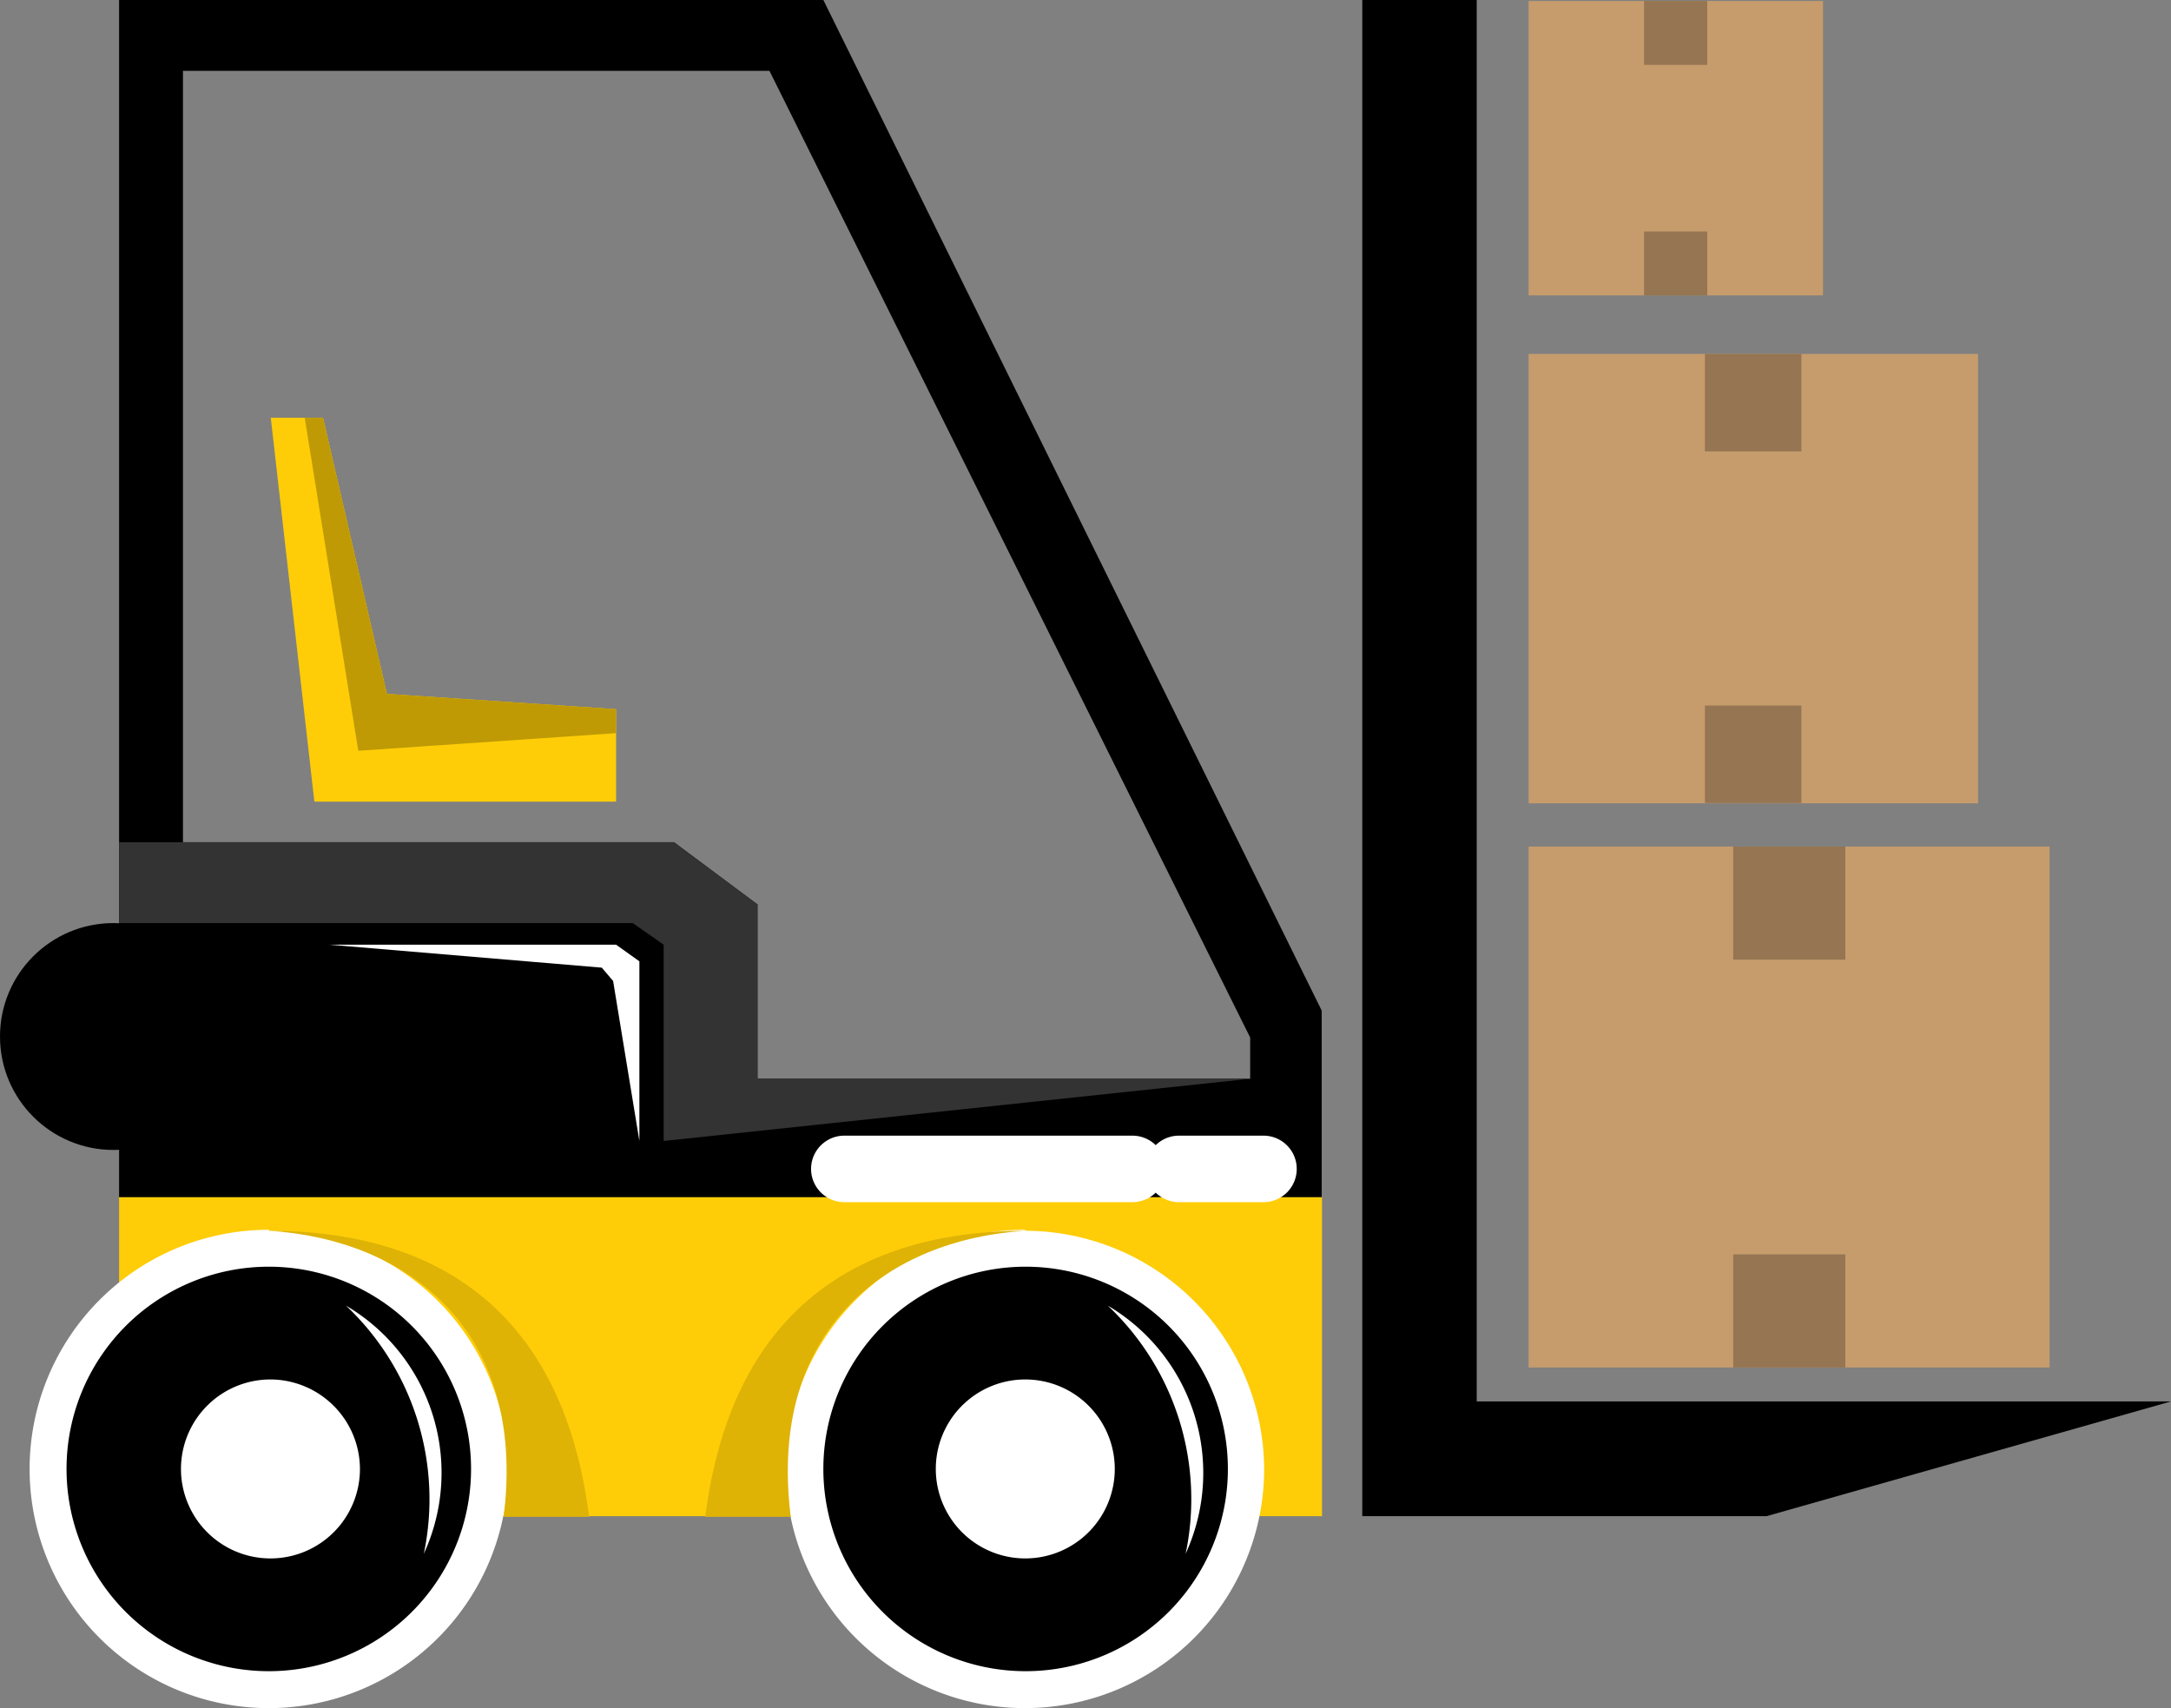
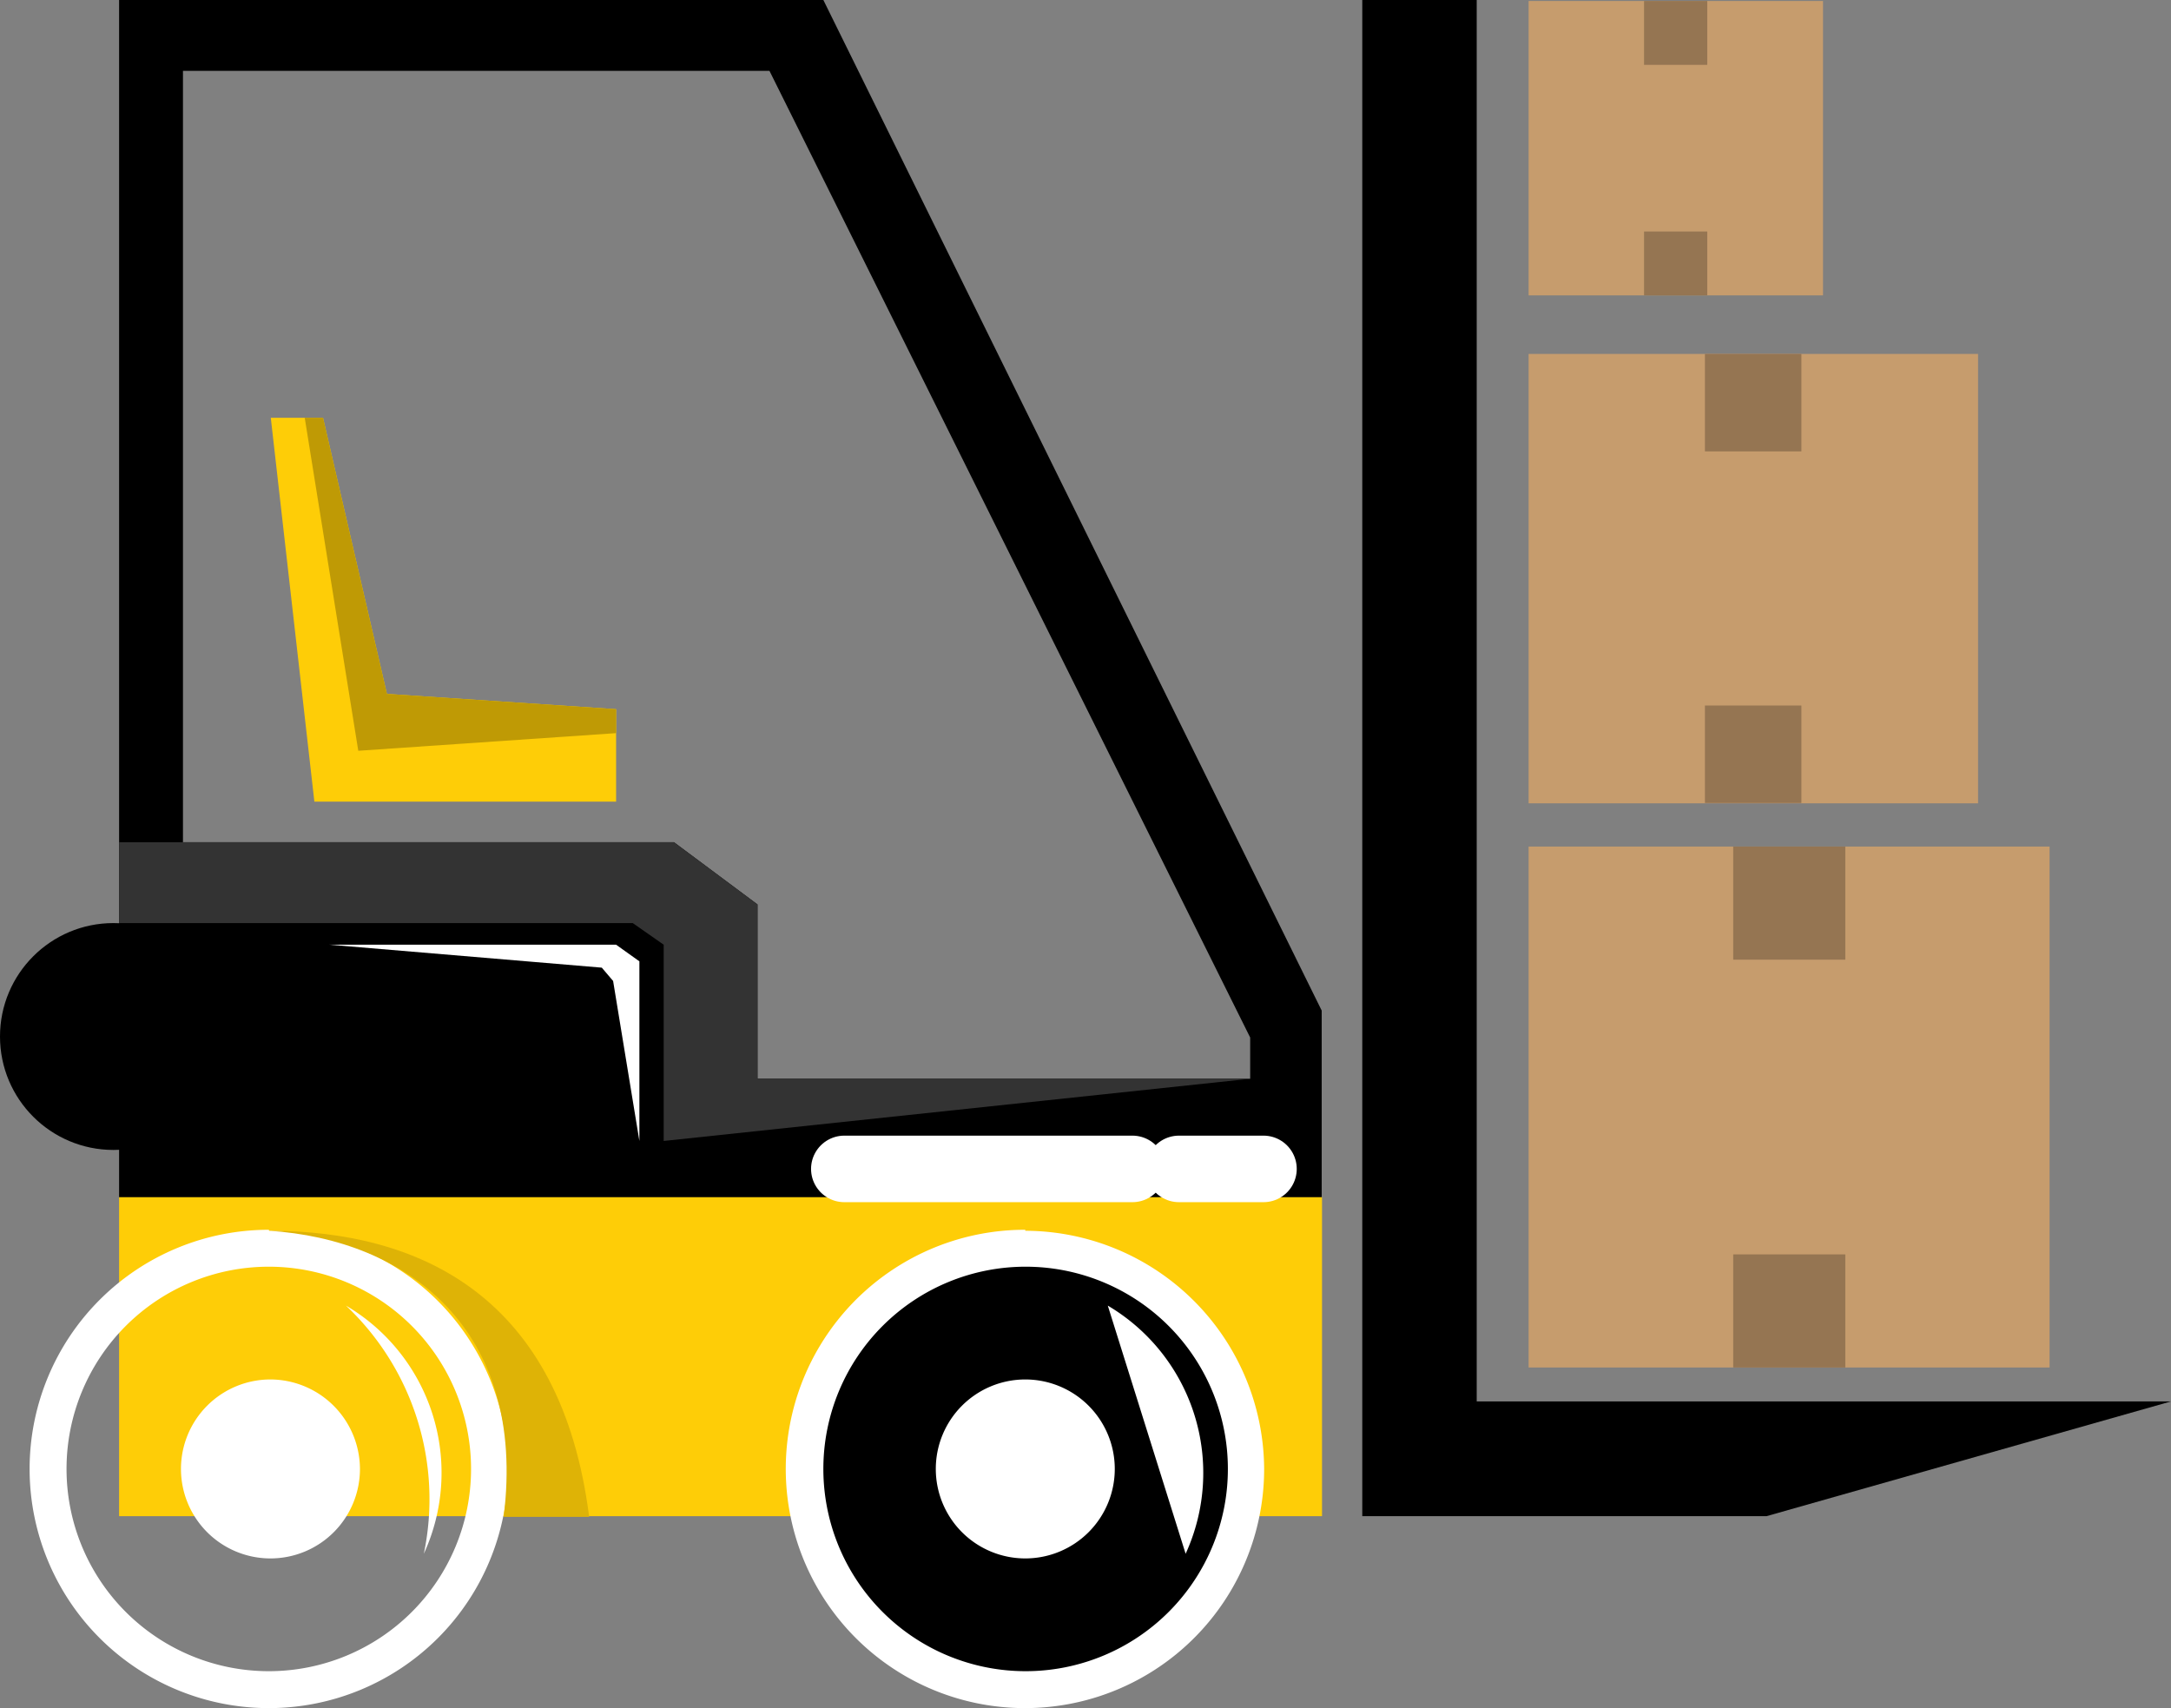
<svg xmlns="http://www.w3.org/2000/svg" viewBox="0 0 65.26 51.35">
  <rect x="0" y="0" width="65.26" height="51.35" fill="#808080" stroke="none" />
  <defs>
    <style>
            .cls-1 {
                fill: #fecd07;
            }

            .cls-2,
            .cls-7 {
                fill: none;
            }

            .cls-3 {
                fill: #fff;
            }

            .cls-4 {
                fill: #deb306;
            }

            .cls-5 {
                fill: #333;
            }

            .cls-6 {
                fill: #bf9a05;
            }

            .cls-7 {
                stroke: #fff;
                stroke-linecap: round;
                stroke-linejoin: round;
                stroke-width: 2px;
            }

            .cls-8 {
                fill: #957552;
            }

            .cls-9 {
                fill: #c69c6d;
            }
        </style>
  </defs>
  <g id="Layer_2" data-name="Layer 2">
    <g id="Layer_1-2" data-name="Layer 1">
      <path d="M24.75,0H3.58V36H39.73V30.38ZM37.58,32.43H22.77V27.19l-2.51-1.87H5.5V2.13H23.13L37.58,31.19Z" />
      <rect class="cls-1" x="3.58" y="35.99" width="36.16" height="9.59" />
      <polygon class="cls-2" points="37.58 31.19 37.58 32.43 22.77 32.43 22.77 27.19 20.26 25.32 5.5 25.32 5.5 2.13 23.13 2.13 37.58 31.19" />
      <polygon class="cls-2" points="37.58 31.19 37.58 32.43 22.77 32.43 22.77 27.19 20.26 25.32 5.5 25.32 5.5 2.13 23.13 2.13 37.58 31.19" />
      <polygon points="65.26 42.13 53.1 45.58 40.95 45.58 40.95 0 44.39 0 44.39 42.13 65.26 42.13" />
-       <circle cx="8.09" cy="44.16" r="6.63" />
      <path class="cls-3" d="M8.09,38.08A6.08,6.08,0,1,1,2,44.16a6.08,6.08,0,0,1,6.08-6.08m0-1.11a7.19,7.19,0,1,0,7.19,7.19A7.2,7.2,0,0,0,8.09,37Z" />
      <circle cx="30.82" cy="44.16" r="6.63" />
      <path class="cls-3" d="M30.82,38.08a6.08,6.08,0,1,1-6.07,6.08,6.08,6.08,0,0,1,6.07-6.08m0-1.11A7.19,7.19,0,1,0,38,44.16,7.2,7.2,0,0,0,30.82,37Z" />
      <circle class="cls-3" cx="30.82" cy="44.16" r="2.48" />
      <path class="cls-3" d="M30.82,41.89a2.27,2.27,0,1,1-2.27,2.27,2.27,2.27,0,0,1,2.27-2.27m0-.42a2.69,2.69,0,1,0,2.69,2.69,2.69,2.69,0,0,0-2.69-2.69Z" />
      <circle class="cls-3" cx="8.14" cy="44.16" r="2.48" />
      <path class="cls-3" d="M8.14,41.89a2.27,2.27,0,1,1-2.27,2.27,2.26,2.26,0,0,1,2.27-2.27m0-.42a2.69,2.69,0,1,0,2.68,2.69,2.7,2.7,0,0,0-2.68-2.69Z" />
      <circle cx="3.41" cy="31.16" r="3.41" />
      <polygon class="cls-1" points="9.45 24.1 8.14 12.56 9.71 12.56 11.63 20.86 18.52 21.32 18.52 24.1 9.45 24.1" />
      <path class="cls-4" d="M8.09,37c4.58,0,8.78,2,9.62,8.6H15.14C15.85,39.92,12.19,37.26,8.09,37Z" />
-       <path class="cls-4" d="M30.82,37c-4.58,0-8.78,2-9.62,8.6h2.57C23.06,39.92,26.72,37.26,30.82,37Z" />
      <polygon class="cls-5" points="3.58 27.75 19.02 27.75 19.95 28.4 19.95 34.3 37.58 32.43 22.77 32.43 22.77 27.19 20.26 25.32 3.58 25.32 3.58 27.75" />
-       <path class="cls-3" d="M33.3,39.25a5.84,5.84,0,0,1,2.34,7.46A8,8,0,0,0,33.3,39.25Z" />
+       <path class="cls-3" d="M33.3,39.25a5.84,5.84,0,0,1,2.34,7.46Z" />
      <path class="cls-3" d="M10.4,39.25a5.83,5.83,0,0,1,2.34,7.46A8,8,0,0,0,10.4,39.25Z" />
      <polygon class="cls-3" points="9.9 28.4 18.52 28.4 19.22 28.9 19.22 34.3 18.43 29.49 18.09 29.09 9.9 28.4" />
      <polygon class="cls-6" points="9.16 12.56 10.77 22.57 18.52 22.04 18.52 21.32 11.63 20.86 9.71 12.56 9.16 12.56" />
      <line class="cls-7" x1="35.44" y1="35.14" x2="37.98" y2="35.14" />
      <line class="cls-7" x1="25.38" y1="35.14" x2="34.04" y2="35.14" />
      <polygon class="cls-8" points="48.56 30.14 48.45 30.03 48.45 30.03 48.56 30.14" />
      <polygon class="cls-8" points="48.2 14.68 48.1 14.59 48.11 14.58 48.2 14.68" />
      <rect class="cls-9" x="45.95" y="25.45" width="15.66" height="15.66" />
      <rect class="cls-8" x="52.1" y="25.45" width="3.37" height="3.4" />
      <rect class="cls-8" x="52.1" y="37.71" width="3.37" height="3.4" />
      <rect class="cls-9" x="45.95" y="10.64" width="13.51" height="13.51" />
      <rect class="cls-8" x="51.25" y="10.64" width="2.9" height="2.93" />
      <rect class="cls-8" x="51.25" y="21.21" width="2.9" height="2.93" />
      <rect class="cls-9" x="45.95" y="0.03" width="8.85" height="8.85" />
      <rect class="cls-8" x="49.42" y="0.03" width="1.9" height="1.92" />
      <rect class="cls-8" x="49.42" y="6.96" width="1.9" height="1.92" />
    </g>
  </g>
</svg>